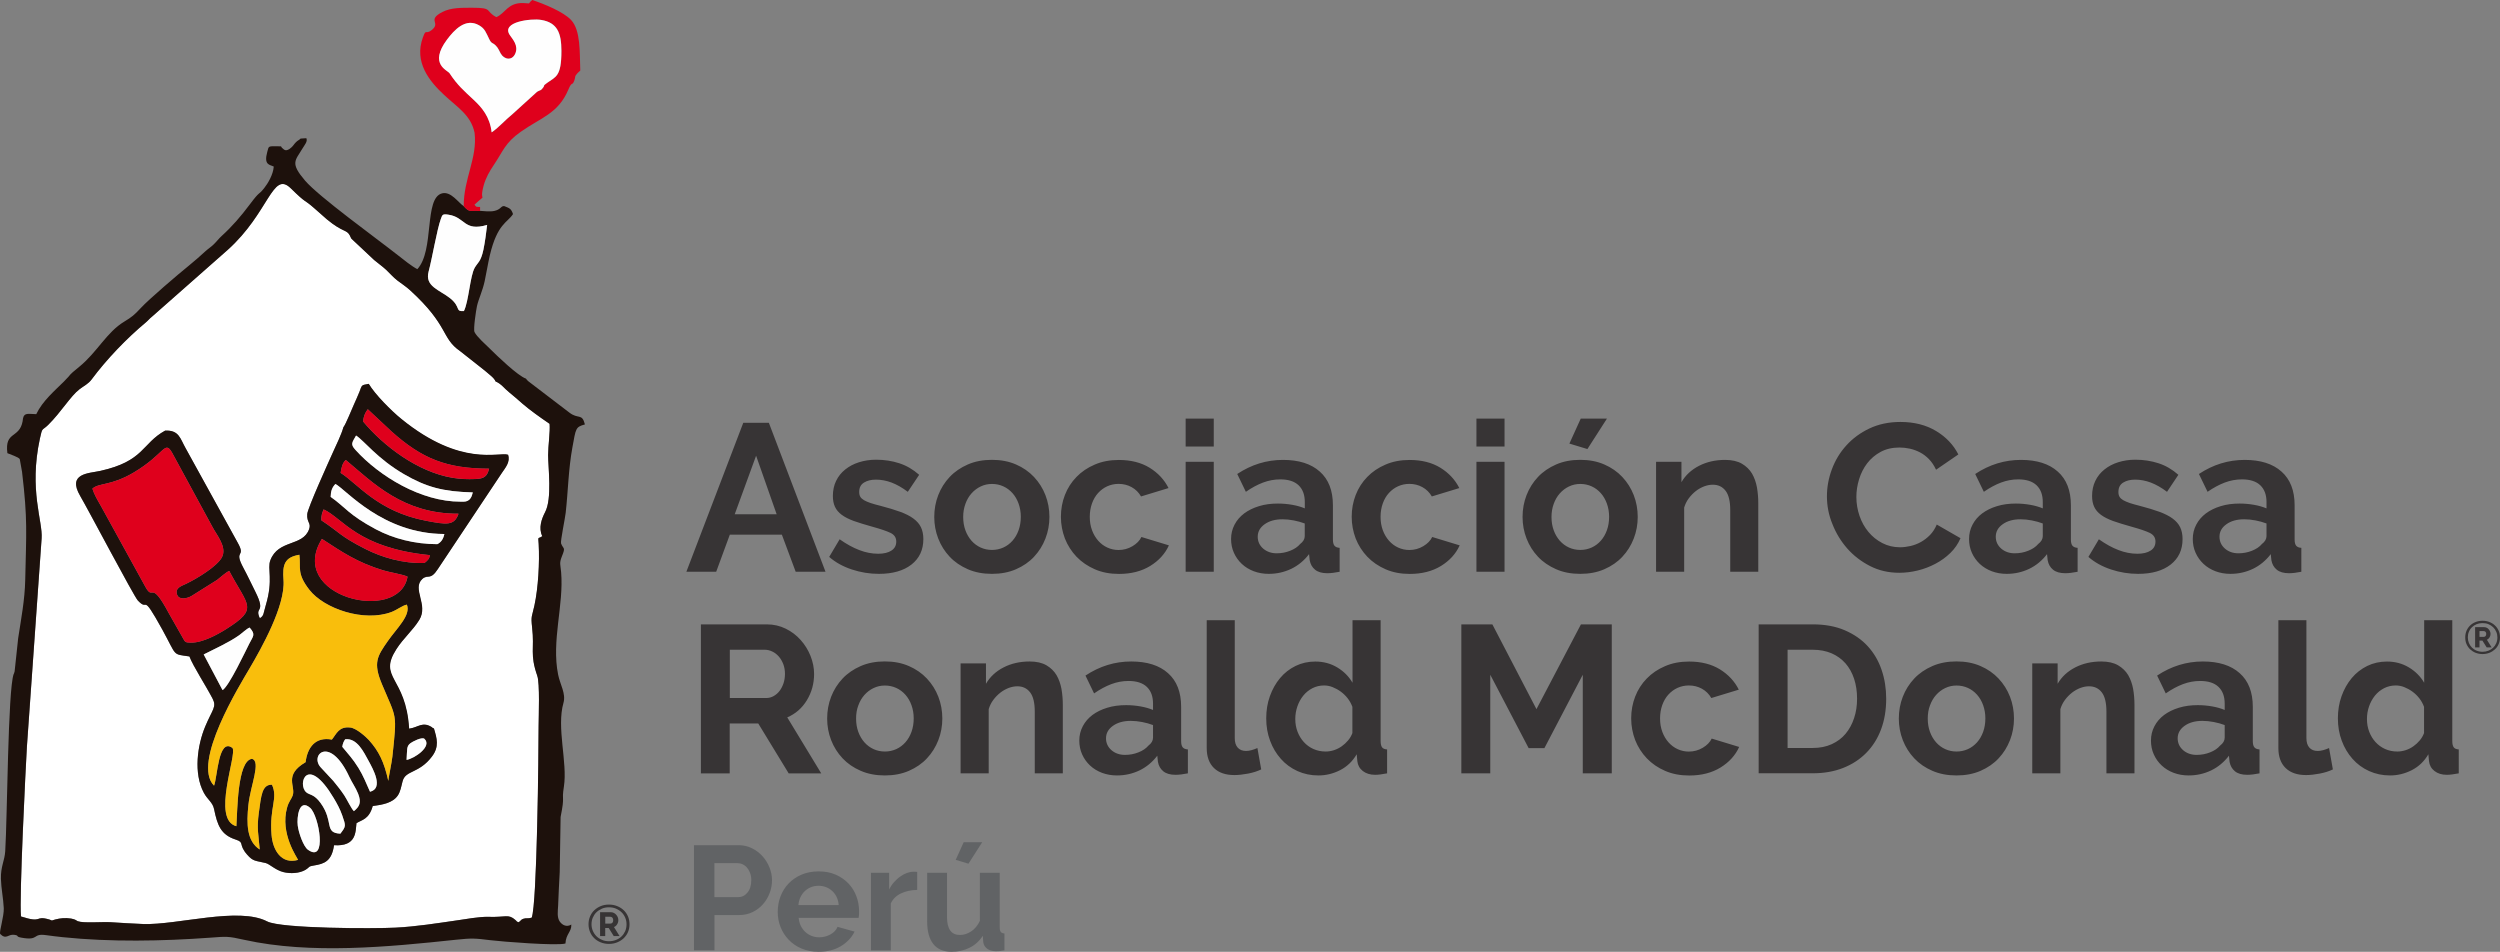
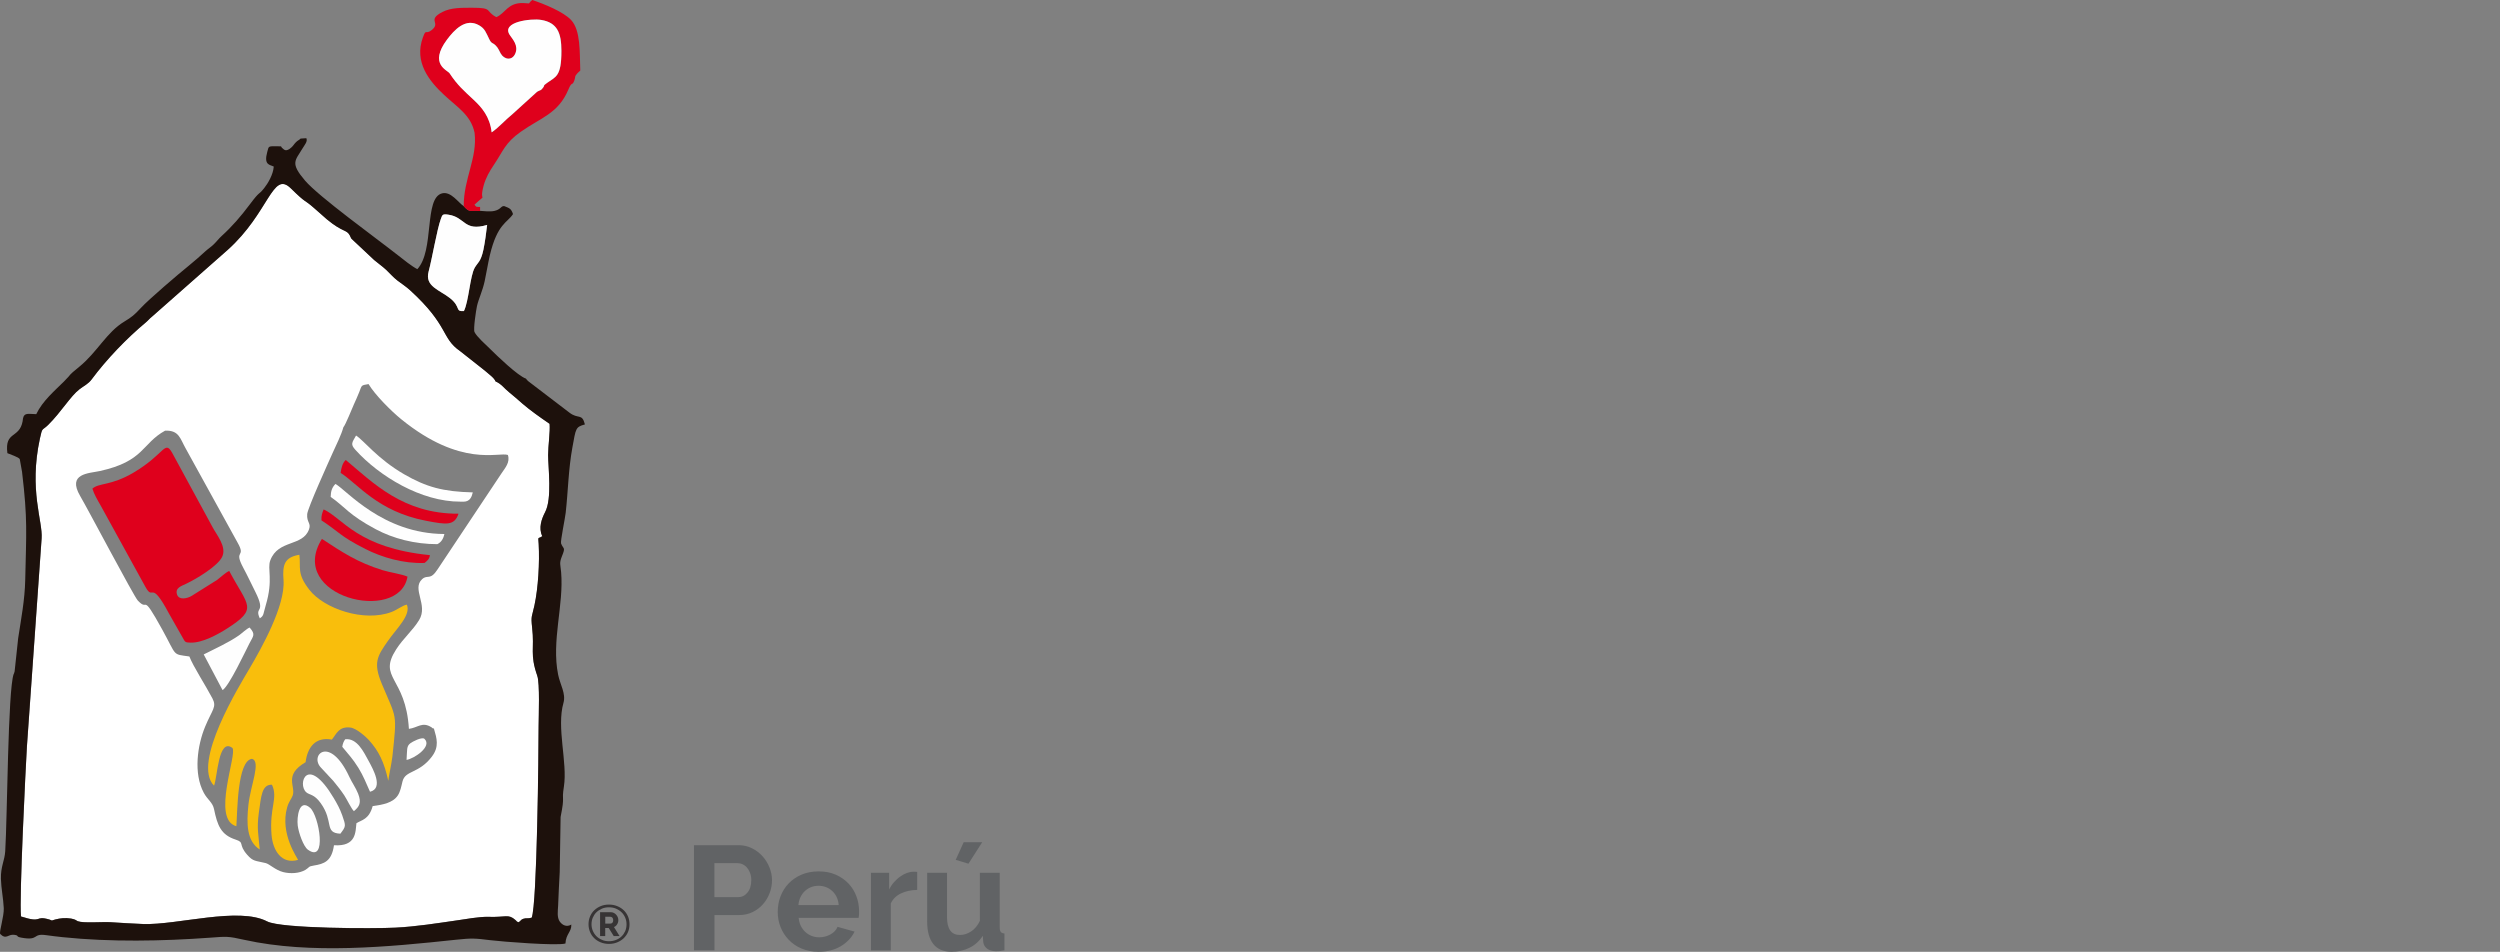
<svg xmlns="http://www.w3.org/2000/svg" width="394" height="150" viewBox="0 0 394 150" fill="none">
  <rect x="0" y="0" width="394" height="150" fill="#808080" stroke="none" />
-   <path fill-rule="evenodd" clip-rule="evenodd" d="M186.858 72.78V90.11H191.288V72.78H186.858ZM186.858 65.97V70.37H191.288V65.97H186.858ZM117.141 66.63H121.171L130.101 90.11H125.401L123.221 84.26H115.021L112.871 90.11H108.171L117.141 66.63ZM122.401 81.05L119.161 71.82L115.791 81.05H122.401ZM138.52 90.44C137.06 90.44 135.64 90.21 134.25 89.75C132.86 89.29 131.67 88.63 130.68 87.77L132.33 84.99C133.39 85.74 134.42 86.31 135.42 86.69C136.42 87.08 137.42 87.27 138.41 87.27C139.29 87.27 139.99 87.1 140.49 86.77C141 86.44 141.25 85.97 141.25 85.35C141.25 84.73 140.95 84.28 140.36 83.99C139.76 83.7 138.79 83.37 137.45 83C136.33 82.69 135.37 82.39 134.57 82.11C133.78 81.82 133.14 81.5 132.65 81.13C132.16 80.77 131.81 80.35 131.59 79.87C131.37 79.4 131.26 78.83 131.26 78.17C131.26 77.29 131.43 76.49 131.77 75.79C132.11 75.08 132.59 74.48 133.21 73.99C133.83 73.49 134.55 73.11 135.38 72.85C136.21 72.59 137.11 72.45 138.08 72.45C139.38 72.45 140.6 72.64 141.73 73.01C142.87 73.38 143.91 73.99 144.86 74.83L143.07 77.51C142.19 76.85 141.33 76.36 140.51 76.05C139.68 75.74 138.86 75.59 138.05 75.59C137.3 75.59 136.67 75.74 136.17 76.05C135.66 76.36 135.41 76.85 135.41 77.54C135.41 77.85 135.47 78.1 135.59 78.3C135.71 78.5 135.9 78.67 136.17 78.83C136.43 78.98 136.78 79.13 137.21 79.28C137.64 79.42 138.17 79.57 138.81 79.73C140 80.04 141.02 80.35 141.87 80.66C142.72 80.97 143.41 81.32 143.95 81.72C144.49 82.12 144.89 82.57 145.14 83.09C145.39 83.61 145.52 84.23 145.52 84.96C145.52 86.66 144.89 88 143.64 88.98C142.39 89.95 140.68 90.44 138.52 90.44ZM152.529 89.71C153.649 90.2 154.919 90.44 156.329 90.44C157.739 90.44 159.009 90.2 160.129 89.71C161.249 89.22 162.199 88.57 162.969 87.74C163.749 86.91 164.339 85.96 164.759 84.88C165.179 83.8 165.389 82.66 165.389 81.47C165.389 80.26 165.179 79.11 164.759 78.03C164.339 76.95 163.739 76 162.959 75.17C162.179 74.34 161.229 73.68 160.119 73.2C158.999 72.71 157.739 72.47 156.329 72.47C154.919 72.47 153.649 72.71 152.529 73.2C151.409 73.69 150.449 74.34 149.669 75.17C148.889 76 148.289 76.95 147.869 78.03C147.449 79.11 147.239 80.26 147.239 81.47C147.239 82.66 147.449 83.8 147.869 84.88C148.289 85.96 148.889 86.91 149.669 87.74C150.449 88.57 151.409 89.22 152.529 89.71ZM152.149 83.58C151.919 82.95 151.799 82.25 151.799 81.48C151.799 80.73 151.919 80.04 152.149 79.41C152.379 78.77 152.699 78.22 153.109 77.76C153.519 77.3 153.999 76.93 154.549 76.67C155.109 76.4 155.699 76.27 156.339 76.27C156.979 76.27 157.579 76.4 158.129 76.65C158.679 76.9 159.159 77.26 159.569 77.72C159.979 78.18 160.299 78.73 160.529 79.37C160.759 80.01 160.879 80.7 160.879 81.45C160.879 82.23 160.759 82.93 160.529 83.57C160.299 84.21 159.979 84.76 159.569 85.22C159.159 85.68 158.679 86.04 158.129 86.29C157.569 86.54 156.979 86.67 156.339 86.67C155.699 86.67 155.099 86.54 154.549 86.29C153.999 86.04 153.519 85.68 153.109 85.22C152.699 84.75 152.379 84.21 152.149 83.58ZM167.199 81.45C167.199 80.24 167.409 79.09 167.829 78.01C168.249 76.93 168.859 75.98 169.649 75.17C170.439 74.35 171.399 73.7 172.529 73.22C173.649 72.73 174.919 72.49 176.329 72.49C178.229 72.49 179.839 72.9 181.169 73.71C182.499 74.53 183.499 75.6 184.159 76.92L179.829 78.24C179.459 77.6 178.959 77.11 178.339 76.77C177.719 76.43 177.039 76.26 176.289 76.26C175.649 76.26 175.059 76.39 174.499 76.64C173.949 76.89 173.469 77.25 173.059 77.7C172.649 78.15 172.329 78.7 172.099 79.34C171.869 79.98 171.749 80.68 171.749 81.46C171.749 82.24 171.869 82.94 172.109 83.58C172.349 84.22 172.679 84.77 173.089 85.23C173.499 85.69 173.979 86.05 174.529 86.3C175.079 86.55 175.669 86.68 176.279 86.68C177.069 86.68 177.809 86.48 178.479 86.08C179.149 85.68 179.619 85.2 179.889 84.63L184.219 85.95C183.619 87.27 182.639 88.35 181.279 89.19C179.909 90.03 178.269 90.45 176.349 90.45C174.939 90.45 173.669 90.21 172.549 89.72C171.429 89.23 170.469 88.58 169.669 87.75C168.879 86.92 168.259 85.96 167.829 84.87C167.419 83.78 167.199 82.64 167.199 81.45ZM199.948 90.44C199.108 90.44 198.328 90.3 197.598 90.03C196.868 89.75 196.238 89.37 195.708 88.87C195.178 88.37 194.768 87.8 194.468 87.13C194.168 86.47 194.018 85.74 194.018 84.95C194.018 84.13 194.198 83.38 194.568 82.68C194.928 81.99 195.438 81.4 196.088 80.91C196.738 80.43 197.518 80.04 198.418 79.77C199.318 79.49 200.318 79.36 201.398 79.36C202.168 79.36 202.928 79.43 203.668 79.56C204.408 79.69 205.058 79.88 205.638 80.12V79.13C205.638 77.98 205.308 77.1 204.658 76.48C204.008 75.86 203.038 75.55 201.768 75.55C200.838 75.55 199.938 75.72 199.058 76.05C198.178 76.38 197.268 76.87 196.348 77.51L194.988 74.7C197.218 73.22 199.618 72.48 202.198 72.48C204.688 72.48 206.628 73.09 207.998 74.32C209.378 75.54 210.068 77.31 210.068 79.63V85.02C210.068 85.48 210.148 85.81 210.318 86.01C210.488 86.21 210.758 86.32 211.128 86.34V90.11C210.378 90.26 209.728 90.34 209.178 90.34C208.338 90.34 207.698 90.15 207.248 89.78C206.798 89.41 206.518 88.91 206.408 88.29L206.308 87.33C205.538 88.34 204.598 89.12 203.498 89.65C202.378 90.18 201.198 90.44 199.948 90.44ZM201.198 87.2C201.948 87.2 202.658 87.07 203.328 86.8C203.998 86.54 204.528 86.18 204.898 85.74C205.388 85.37 205.628 84.95 205.628 84.48V82.5C205.098 82.3 204.528 82.14 203.908 82.02C203.288 81.9 202.698 81.84 202.118 81.84C200.968 81.84 200.038 82.1 199.308 82.62C198.578 83.14 198.218 83.79 198.218 84.59C198.218 85.34 198.508 85.96 199.078 86.46C199.658 86.95 200.368 87.2 201.198 87.2ZM213.657 78.01C213.237 79.09 213.027 80.24 213.027 81.45C213.027 82.64 213.247 83.78 213.657 84.87C214.087 85.96 214.707 86.92 215.497 87.75C216.297 88.58 217.257 89.23 218.377 89.72C219.497 90.21 220.767 90.45 222.177 90.45C224.097 90.45 225.737 90.03 227.107 89.19C228.467 88.35 229.447 87.27 230.047 85.95L225.717 84.63C225.447 85.2 224.977 85.68 224.307 86.08C223.637 86.48 222.897 86.68 222.107 86.68C221.497 86.68 220.907 86.55 220.357 86.3C219.807 86.05 219.327 85.69 218.917 85.23C218.507 84.77 218.177 84.22 217.937 83.58C217.697 82.94 217.577 82.24 217.577 81.46C217.577 80.68 217.697 79.98 217.927 79.34C218.157 78.7 218.477 78.15 218.887 77.7C219.297 77.25 219.777 76.89 220.327 76.64C220.887 76.39 221.477 76.26 222.117 76.26C222.867 76.26 223.547 76.43 224.167 76.77C224.787 77.11 225.287 77.6 225.657 78.24L229.987 76.92C229.327 75.6 228.327 74.53 226.997 73.71C225.667 72.9 224.057 72.49 222.157 72.49C220.747 72.49 219.477 72.73 218.357 73.22C217.227 73.7 216.267 74.35 215.477 75.17C214.687 75.98 214.077 76.93 213.657 78.01ZM232.686 90.11V72.78H237.116V90.11H232.686ZM232.686 70.37V65.97H237.116V70.37H232.686ZM247.336 69.91L250.176 70.77L253.256 65.97H249.126L247.336 69.91ZM245.246 89.71C246.366 90.2 247.636 90.44 249.046 90.44C250.456 90.44 251.726 90.2 252.846 89.71C253.966 89.22 254.916 88.57 255.686 87.74C256.466 86.91 257.056 85.96 257.476 84.88C257.896 83.8 258.106 82.66 258.106 81.47C258.106 80.26 257.896 79.11 257.476 78.03C257.056 76.95 256.456 76 255.676 75.17C254.896 74.34 253.946 73.68 252.836 73.2C251.716 72.71 250.456 72.47 249.046 72.47C247.636 72.47 246.366 72.71 245.246 73.2C244.126 73.69 243.166 74.34 242.386 75.17C241.606 76 241.006 76.95 240.586 78.03C240.166 79.11 239.956 80.26 239.956 81.47C239.956 82.66 240.166 83.8 240.586 84.88C241.006 85.96 241.606 86.91 242.386 87.74C243.166 88.57 244.126 89.22 245.246 89.71ZM244.866 83.58C244.636 82.95 244.516 82.25 244.516 81.48C244.516 80.73 244.636 80.04 244.866 79.41C245.096 78.77 245.416 78.22 245.826 77.76C246.236 77.3 246.716 76.93 247.266 76.67C247.826 76.4 248.416 76.27 249.056 76.27C249.696 76.27 250.296 76.4 250.846 76.65C251.396 76.9 251.876 77.26 252.286 77.72C252.696 78.18 253.016 78.73 253.246 79.37C253.476 80.01 253.596 80.7 253.596 81.45C253.596 82.23 253.476 82.93 253.246 83.57C253.016 84.21 252.696 84.76 252.286 85.22C251.876 85.68 251.396 86.04 250.846 86.29C250.286 86.54 249.696 86.67 249.056 86.67C248.416 86.67 247.816 86.54 247.266 86.29C246.716 86.04 246.236 85.68 245.826 85.22C245.416 84.75 245.096 84.21 244.866 83.58ZM277.105 90.11H272.685V80.39C272.685 79 272.445 77.99 271.955 77.35C271.465 76.71 270.795 76.39 269.935 76.39C269.495 76.39 269.045 76.48 268.575 76.65C268.115 76.83 267.675 77.07 267.265 77.39C266.855 77.71 266.485 78.09 266.155 78.53C265.825 78.97 265.585 79.46 265.425 79.99V90.11H260.995V72.78H264.995V75.99C265.635 74.89 266.565 74.03 267.775 73.41C268.985 72.79 270.355 72.48 271.875 72.48C272.955 72.48 273.835 72.68 274.525 73.08C275.205 73.48 275.735 74 276.115 74.63C276.485 75.27 276.745 76 276.895 76.81C277.035 77.63 277.105 78.45 277.105 79.29V90.11ZM288.704 73.96C288.184 75.36 287.924 76.78 287.924 78.21C287.924 79.71 288.204 81.18 288.784 82.58C289.344 84.02 290.134 85.31 291.134 86.45C292.134 87.58 293.334 88.5 294.724 89.21C296.114 89.92 297.644 90.27 299.324 90.27C300.274 90.27 301.244 90.15 302.234 89.91C303.224 89.67 304.154 89.31 305.024 88.85C305.894 88.39 306.684 87.82 307.374 87.15C308.064 86.48 308.604 85.7 308.974 84.82L305.234 82.67C304.964 83.31 304.614 83.86 304.174 84.31C303.734 84.76 303.254 85.13 302.734 85.42C302.214 85.71 301.664 85.92 301.094 86.05C300.524 86.18 299.974 86.25 299.444 86.25C298.434 86.25 297.504 86.03 296.654 85.59C295.804 85.15 295.084 84.57 294.474 83.84C293.864 83.11 293.394 82.27 293.064 81.31C292.734 80.35 292.564 79.36 292.564 78.32C292.564 77.4 292.704 76.47 292.994 75.53C293.274 74.6 293.704 73.76 294.264 73.02C294.834 72.28 295.534 71.68 296.384 71.22C297.234 70.76 298.224 70.53 299.374 70.53C299.904 70.53 300.444 70.59 300.994 70.71C301.544 70.83 302.074 71.03 302.584 71.29C303.084 71.55 303.564 71.91 304.004 72.36C304.444 72.81 304.814 73.37 305.124 74.03L308.634 71.62C307.864 70.1 306.694 68.87 305.114 67.92C303.534 66.97 301.664 66.5 299.504 66.5C297.674 66.5 296.044 66.85 294.614 67.53C293.174 68.21 291.964 69.11 290.974 70.21C289.974 71.31 289.224 72.56 288.704 73.96ZM316.253 90.44C315.413 90.44 314.633 90.3 313.903 90.03C313.173 89.75 312.543 89.37 312.013 88.87C311.483 88.37 311.073 87.8 310.773 87.13C310.473 86.47 310.323 85.74 310.323 84.95C310.323 84.13 310.503 83.38 310.873 82.68C311.233 81.99 311.743 81.4 312.393 80.91C313.043 80.43 313.823 80.04 314.723 79.77C315.623 79.49 316.623 79.36 317.703 79.36C318.473 79.36 319.233 79.43 319.973 79.56C320.713 79.69 321.363 79.88 321.943 80.12V79.13C321.943 77.98 321.613 77.1 320.963 76.48C320.313 75.86 319.343 75.55 318.073 75.55C317.143 75.55 316.243 75.72 315.363 76.05C314.483 76.38 313.573 76.87 312.653 77.51L311.293 74.7C313.523 73.22 315.923 72.48 318.503 72.48C320.993 72.48 322.933 73.09 324.303 74.32C325.683 75.54 326.373 77.31 326.373 79.63V85.02C326.373 85.48 326.453 85.81 326.623 86.01C326.793 86.21 327.063 86.32 327.433 86.34V90.11C326.683 90.26 326.033 90.34 325.483 90.34C324.643 90.34 324.003 90.15 323.553 89.78C323.103 89.41 322.823 88.91 322.713 88.29L322.613 87.33C321.843 88.34 320.903 89.12 319.803 89.65C318.683 90.18 317.513 90.44 316.253 90.44ZM317.513 87.2C318.263 87.2 318.973 87.07 319.643 86.8C320.313 86.54 320.843 86.18 321.213 85.74C321.703 85.37 321.943 84.95 321.943 84.48V82.5C321.413 82.3 320.843 82.14 320.223 82.02C319.603 81.9 319.013 81.84 318.433 81.84C317.283 81.84 316.353 82.1 315.623 82.62C314.893 83.14 314.533 83.79 314.533 84.59C314.533 85.34 314.823 85.96 315.393 86.46C315.963 86.95 316.673 87.2 317.513 87.2ZM332.702 89.75C334.092 90.21 335.512 90.44 336.972 90.44C339.132 90.44 340.842 89.95 342.092 88.98C343.342 88 343.972 86.66 343.972 84.96C343.972 84.23 343.842 83.61 343.592 83.09C343.342 82.57 342.942 82.12 342.402 81.72C341.862 81.32 341.172 80.97 340.322 80.66C339.472 80.35 338.452 80.04 337.262 79.73C336.622 79.57 336.092 79.42 335.662 79.28C335.232 79.13 334.882 78.98 334.622 78.83C334.352 78.67 334.162 78.5 334.042 78.3C333.922 78.1 333.862 77.85 333.862 77.54C333.862 76.85 334.112 76.36 334.622 76.05C335.122 75.74 335.752 75.59 336.502 75.59C337.312 75.59 338.132 75.74 338.962 76.05C339.782 76.36 340.642 76.85 341.522 77.51L343.312 74.83C342.362 73.99 341.322 73.38 340.182 73.01C339.052 72.64 337.832 72.45 336.532 72.45C335.562 72.45 334.662 72.59 333.832 72.85C333.002 73.11 332.282 73.49 331.662 73.99C331.042 74.48 330.562 75.08 330.222 75.79C329.882 76.49 329.712 77.29 329.712 78.17C329.712 78.83 329.822 79.4 330.042 79.87C330.262 80.35 330.612 80.77 331.102 81.13C331.592 81.5 332.232 81.82 333.022 82.11C333.822 82.39 334.782 82.69 335.902 83C337.242 83.37 338.212 83.7 338.812 83.99C339.402 84.28 339.702 84.73 339.702 85.35C339.702 85.97 339.452 86.44 338.942 86.77C338.442 87.1 337.742 87.27 336.862 87.27C335.872 87.27 334.872 87.08 333.872 86.69C332.872 86.31 331.842 85.74 330.782 84.99L329.132 87.77C330.122 88.63 331.312 89.29 332.702 89.75ZM351.512 90.44C350.672 90.44 349.892 90.3 349.162 90.03C348.432 89.75 347.802 89.37 347.272 88.87C346.742 88.37 346.332 87.8 346.032 87.13C345.732 86.47 345.582 85.74 345.582 84.95C345.582 84.13 345.762 83.38 346.132 82.68C346.492 81.99 347.002 81.4 347.652 80.91C348.302 80.43 349.082 80.04 349.982 79.77C350.882 79.49 351.882 79.36 352.962 79.36C353.732 79.36 354.492 79.43 355.232 79.56C355.972 79.69 356.622 79.88 357.202 80.12V79.13C357.202 77.98 356.872 77.1 356.222 76.48C355.572 75.86 354.602 75.55 353.332 75.55C352.402 75.55 351.502 75.72 350.622 76.05C349.742 76.38 348.832 76.87 347.912 77.51L346.552 74.7C348.782 73.22 351.182 72.48 353.762 72.48C356.252 72.48 358.192 73.09 359.562 74.32C360.942 75.54 361.632 77.31 361.632 79.63V85.02C361.632 85.48 361.712 85.81 361.882 86.01C362.052 86.21 362.322 86.32 362.692 86.34V90.11C361.942 90.26 361.292 90.34 360.742 90.34C359.902 90.34 359.262 90.15 358.812 89.78C358.362 89.41 358.082 88.91 357.972 88.29L357.872 87.33C357.102 88.34 356.162 89.12 355.062 89.65C353.942 90.18 352.772 90.44 351.512 90.44ZM352.772 87.2C353.522 87.2 354.232 87.07 354.902 86.8C355.572 86.54 356.102 86.18 356.472 85.74C356.962 85.37 357.202 84.95 357.202 84.48V82.5C356.672 82.3 356.102 82.14 355.482 82.02C354.862 81.9 354.272 81.84 353.692 81.84C352.542 81.84 351.612 82.1 350.882 82.62C350.152 83.14 349.792 83.79 349.792 84.59C349.792 85.34 350.082 85.96 350.652 86.46C351.222 86.95 351.932 87.2 352.772 87.2ZM110.461 98.4V121.88V121.89H115.001V114.02H119.501L124.301 121.89H129.431L124.071 113.06C125.371 112.5 126.401 111.61 127.161 110.36C127.921 109.11 128.301 107.73 128.301 106.21C128.301 105.26 128.111 104.32 127.741 103.38C127.371 102.45 126.851 101.61 126.191 100.87C125.531 100.13 124.751 99.53 123.831 99.08C122.921 98.63 121.921 98.4 120.841 98.4H110.461ZM120.741 110.01H115.021V102.4H120.541C120.931 102.4 121.321 102.49 121.711 102.68C122.101 102.86 122.441 103.13 122.741 103.47C123.041 103.81 123.271 104.22 123.451 104.68C123.621 105.14 123.711 105.65 123.711 106.2C123.711 106.73 123.631 107.23 123.481 107.69C123.321 108.16 123.111 108.56 122.851 108.9C122.591 109.24 122.271 109.51 121.911 109.71C121.551 109.91 121.161 110.01 120.741 110.01ZM139.45 122.21C138.04 122.21 136.77 121.97 135.65 121.48C134.53 121 133.57 120.34 132.79 119.51C132.01 118.68 131.41 117.73 130.99 116.65C130.57 115.57 130.36 114.43 130.36 113.24C130.36 112.03 130.57 110.88 130.99 109.8C131.41 108.72 132.01 107.77 132.79 106.94C133.57 106.11 134.53 105.46 135.65 104.97C136.77 104.48 138.04 104.24 139.45 104.24C140.86 104.24 142.12 104.48 143.24 104.97C144.35 105.45 145.3 106.11 146.08 106.94C146.86 107.77 147.46 108.72 147.88 109.8C148.3 110.88 148.51 112.03 148.51 113.24C148.51 114.43 148.3 115.57 147.88 116.65C147.46 117.73 146.87 118.68 146.09 119.51C145.32 120.34 144.37 120.99 143.25 121.48C142.13 121.97 140.86 122.21 139.45 122.21ZM134.92 113.25C134.92 114.02 135.04 114.72 135.27 115.35C135.5 115.98 135.82 116.52 136.23 116.99C136.64 117.45 137.12 117.81 137.67 118.06C138.22 118.31 138.82 118.44 139.46 118.44C140.1 118.44 140.69 118.31 141.25 118.06C141.8 117.81 142.28 117.45 142.69 116.99C143.1 116.53 143.42 115.98 143.65 115.34C143.88 114.7 144 114 144 113.22C144 112.47 143.88 111.78 143.65 111.14C143.42 110.5 143.1 109.95 142.69 109.49C142.28 109.03 141.8 108.67 141.25 108.42C140.7 108.17 140.1 108.04 139.46 108.04C138.82 108.04 138.23 108.17 137.67 108.44C137.12 108.7 136.64 109.07 136.23 109.53C135.82 109.99 135.5 110.54 135.27 111.18C135.03 111.8 134.92 112.5 134.92 113.25ZM163.079 121.88H167.499V111.06C167.499 110.22 167.429 109.4 167.289 108.58C167.139 107.77 166.879 107.04 166.509 106.4C166.129 105.77 165.599 105.25 164.919 104.85C164.229 104.45 163.349 104.25 162.269 104.25C160.749 104.25 159.379 104.56 158.169 105.18C156.959 105.8 156.029 106.66 155.389 107.76V104.55H151.389V121.88H155.819V111.76C155.979 111.23 156.219 110.74 156.549 110.3C156.879 109.86 157.249 109.48 157.659 109.16C158.069 108.84 158.509 108.6 158.969 108.42C159.439 108.25 159.889 108.16 160.329 108.16C161.189 108.16 161.859 108.48 162.349 109.12C162.839 109.76 163.079 110.77 163.079 112.16V121.88ZM176.028 122.21C175.188 122.21 174.408 122.07 173.678 121.8C172.948 121.52 172.319 121.14 171.789 120.64C171.259 120.14 170.849 119.57 170.549 118.9C170.249 118.24 170.098 117.51 170.098 116.72C170.098 115.9 170.278 115.15 170.648 114.45C171.008 113.76 171.519 113.17 172.169 112.68C172.819 112.2 173.598 111.81 174.498 111.54C175.398 111.26 176.399 111.13 177.479 111.13C178.249 111.13 179.008 111.2 179.748 111.33C180.488 111.46 181.138 111.65 181.718 111.89V110.9C181.718 109.75 181.389 108.87 180.739 108.25C180.089 107.63 179.118 107.32 177.848 107.32C176.919 107.32 176.019 107.49 175.139 107.82C174.259 108.15 173.348 108.64 172.428 109.28L171.069 106.47C173.299 104.99 175.698 104.25 178.278 104.25C180.768 104.25 182.709 104.86 184.079 106.09C185.459 107.31 186.148 109.08 186.148 111.4V116.79C186.148 117.25 186.228 117.58 186.398 117.78C186.568 117.98 186.839 118.09 187.209 118.11V121.88C186.459 122.03 185.809 122.11 185.258 122.11C184.419 122.11 183.779 121.92 183.329 121.55C182.879 121.18 182.599 120.68 182.489 120.06L182.389 119.1C181.619 120.11 180.679 120.89 179.579 121.42C178.469 121.95 177.288 122.21 176.028 122.21ZM177.288 118.97C178.038 118.97 178.749 118.84 179.419 118.57C180.089 118.31 180.619 117.95 180.989 117.51C181.479 117.14 181.718 116.72 181.718 116.25V114.27C181.188 114.07 180.618 113.91 179.998 113.79C179.378 113.67 178.789 113.61 178.209 113.61C177.059 113.61 176.128 113.87 175.398 114.39C174.668 114.91 174.308 115.56 174.308 116.36C174.308 117.11 174.599 117.73 175.169 118.23C175.739 118.72 176.449 118.97 177.288 118.97ZM194.598 97.74H190.178V117.88C190.178 119.25 190.558 120.3 191.318 121.04C192.078 121.78 193.148 122.15 194.538 122.15C195.178 122.15 195.898 122.07 196.688 121.92C197.478 121.77 198.168 121.55 198.768 121.26L198.168 117.89C197.878 118.02 197.578 118.13 197.258 118.22C196.938 118.31 196.638 118.35 196.378 118.35C195.808 118.35 195.368 118.17 195.058 117.82C194.748 117.47 194.598 116.97 194.598 116.33V97.74ZM207.787 122.21C206.597 122.21 205.497 121.98 204.477 121.52C203.467 121.06 202.587 120.42 201.867 119.6C201.137 118.78 200.567 117.83 200.167 116.74C199.757 115.65 199.557 114.47 199.557 113.22C199.557 111.96 199.747 110.79 200.137 109.71C200.527 108.63 201.057 107.68 201.737 106.87C202.417 106.05 203.237 105.42 204.187 104.95C205.137 104.49 206.167 104.26 207.297 104.26C208.577 104.26 209.727 104.57 210.757 105.19C211.787 105.81 212.577 106.61 213.157 107.6V97.74H217.587V116.79C217.587 117.25 217.667 117.58 217.817 117.78C217.967 117.98 218.237 118.09 218.607 118.11V121.88C217.837 122.03 217.207 122.11 216.727 122.11C215.937 122.11 215.287 121.91 214.777 121.51C214.267 121.11 213.987 120.59 213.917 119.96L213.817 118.87C213.177 119.97 212.317 120.8 211.217 121.37C210.117 121.93 208.977 122.21 207.787 122.21ZM208.937 118.44C209.357 118.44 209.787 118.37 210.227 118.23C210.667 118.09 211.077 117.88 211.447 117.62C211.817 117.36 212.157 117.05 212.457 116.69C212.757 116.34 212.977 115.95 213.137 115.53V111.4C212.957 110.92 212.717 110.47 212.397 110.06C212.077 109.65 211.717 109.3 211.307 109C210.897 108.7 210.467 108.47 210.017 108.29C209.567 108.11 209.117 108.03 208.677 108.03C208.017 108.03 207.407 108.17 206.837 108.46C206.277 108.75 205.797 109.14 205.397 109.63C204.997 110.13 204.687 110.69 204.467 111.33C204.247 111.97 204.137 112.63 204.137 113.31C204.137 114.04 204.257 114.71 204.497 115.33C204.737 115.95 205.067 116.49 205.487 116.95C205.907 117.41 206.407 117.78 206.987 118.04C207.587 118.31 208.237 118.44 208.937 118.44ZM249.446 106.34V121.88H254.016V98.4H249.156L242.146 111.76L235.196 98.4H230.306V121.88H234.866V106.34L240.916 117.91H243.396L249.446 106.34ZM257.075 113.22C257.075 112.01 257.285 110.86 257.705 109.78C258.125 108.7 258.735 107.75 259.525 106.94C260.315 106.12 261.275 105.47 262.405 104.99C263.525 104.5 264.795 104.26 266.205 104.26C268.105 104.26 269.715 104.67 271.045 105.48C272.375 106.3 273.375 107.37 274.035 108.69L269.705 110.01C269.335 109.37 268.835 108.88 268.215 108.54C267.595 108.2 266.915 108.03 266.165 108.03C265.525 108.03 264.935 108.16 264.375 108.41C263.825 108.66 263.345 109.02 262.935 109.47C262.525 109.92 262.205 110.47 261.975 111.11C261.745 111.75 261.625 112.45 261.625 113.23C261.625 114 261.745 114.71 261.985 115.35C262.225 115.99 262.555 116.54 262.965 117C263.375 117.46 263.855 117.82 264.405 118.07C264.955 118.32 265.545 118.45 266.155 118.45C266.945 118.45 267.685 118.25 268.355 117.85C269.025 117.45 269.495 116.97 269.765 116.4L274.095 117.72C273.495 119.04 272.515 120.12 271.155 120.96C269.785 121.8 268.145 122.22 266.225 122.22C264.815 122.22 263.545 121.98 262.425 121.49C261.305 121.01 260.345 120.35 259.545 119.52C258.755 118.69 258.135 117.73 257.705 116.64C257.295 115.55 257.075 114.41 257.075 113.22ZM277.164 98.4V121.87H285.694C287.454 121.87 289.054 121.59 290.474 121.03C291.894 120.47 293.114 119.68 294.124 118.65C295.134 117.63 295.915 116.39 296.454 114.95C296.994 113.51 297.264 111.9 297.264 110.11C297.264 108.5 297.024 106.98 296.534 105.56C296.054 104.14 295.324 102.9 294.354 101.84C293.384 100.78 292.174 99.95 290.734 99.33C289.294 98.71 287.614 98.4 285.694 98.4H277.164ZM292.214 107C292.524 107.95 292.674 108.99 292.674 110.11C292.674 111.21 292.525 112.23 292.204 113.18C291.895 114.12 291.444 114.95 290.864 115.64C290.284 116.34 289.554 116.88 288.684 117.28C287.814 117.68 286.814 117.88 285.694 117.88H281.724V102.4H285.694C286.794 102.4 287.784 102.59 288.654 102.96C289.524 103.34 290.254 103.87 290.854 104.55C291.454 105.24 291.904 106.05 292.214 107ZM308.344 122.21C306.934 122.21 305.664 121.97 304.544 121.48C303.424 121 302.464 120.34 301.684 119.51C300.904 118.68 300.304 117.73 299.884 116.65C299.464 115.57 299.254 114.43 299.254 113.24C299.254 112.03 299.464 110.88 299.884 109.8C300.304 108.72 300.904 107.77 301.684 106.94C302.464 106.11 303.424 105.46 304.544 104.97C305.664 104.48 306.934 104.24 308.344 104.24C309.754 104.24 311.014 104.48 312.134 104.97C313.244 105.45 314.194 106.11 314.974 106.94C315.754 107.77 316.354 108.72 316.774 109.8C317.194 110.88 317.404 112.03 317.404 113.24C317.404 114.43 317.194 115.57 316.774 116.65C316.354 117.73 315.764 118.68 314.984 119.51C314.214 120.34 313.264 120.99 312.144 121.48C311.024 121.97 309.754 122.21 308.344 122.21ZM303.814 113.25C303.814 114.02 303.934 114.72 304.164 115.35C304.394 115.98 304.714 116.52 305.124 116.99C305.534 117.45 306.014 117.81 306.564 118.06C307.114 118.31 307.714 118.44 308.354 118.44C308.994 118.44 309.584 118.31 310.144 118.06C310.694 117.81 311.174 117.45 311.584 116.99C311.994 116.53 312.314 115.98 312.544 115.34C312.774 114.7 312.894 114 312.894 113.22C312.894 112.47 312.774 111.78 312.544 111.14C312.314 110.5 311.994 109.95 311.584 109.49C311.174 109.03 310.694 108.67 310.144 108.42C309.594 108.17 308.994 108.04 308.354 108.04C307.714 108.04 307.124 108.17 306.564 108.44C306.014 108.7 305.534 109.07 305.124 109.53C304.714 109.99 304.394 110.54 304.164 111.18C303.924 111.8 303.814 112.5 303.814 113.25ZM331.973 121.88H336.393V111.06C336.393 110.22 336.323 109.4 336.183 108.58C336.033 107.77 335.773 107.04 335.403 106.4C335.023 105.77 334.493 105.25 333.813 104.85C333.123 104.45 332.243 104.25 331.163 104.25C329.643 104.25 328.273 104.56 327.063 105.18C325.853 105.8 324.923 106.66 324.283 107.76V104.55H320.283V121.88H324.713V111.76C324.873 111.23 325.113 110.74 325.443 110.3C325.773 109.86 326.143 109.48 326.553 109.16C326.963 108.84 327.403 108.6 327.863 108.42C328.333 108.25 328.783 108.16 329.223 108.16C330.083 108.16 330.753 108.48 331.243 109.12C331.733 109.76 331.973 110.77 331.973 112.16V121.88ZM344.922 122.21C344.082 122.21 343.302 122.07 342.572 121.8C341.842 121.52 341.212 121.14 340.682 120.64C340.152 120.14 339.742 119.57 339.442 118.9C339.142 118.24 338.992 117.51 338.992 116.72C338.992 115.9 339.172 115.15 339.542 114.45C339.902 113.76 340.412 113.17 341.062 112.68C341.712 112.2 342.492 111.81 343.392 111.54C344.292 111.26 345.292 111.13 346.372 111.13C347.142 111.13 347.902 111.2 348.642 111.33C349.382 111.46 350.032 111.65 350.612 111.89V110.9C350.612 109.75 350.282 108.87 349.632 108.25C348.982 107.63 348.012 107.32 346.742 107.32C345.812 107.32 344.912 107.49 344.032 107.82C343.152 108.15 342.242 108.64 341.322 109.28L339.962 106.47C342.192 104.99 344.592 104.25 347.172 104.25C349.662 104.25 351.602 104.86 352.972 106.09C354.352 107.31 355.042 109.08 355.042 111.4V116.79C355.042 117.25 355.122 117.58 355.292 117.78C355.462 117.98 355.732 118.09 356.102 118.11V121.88C355.352 122.03 354.702 122.11 354.152 122.11C353.312 122.11 352.672 121.92 352.222 121.55C351.772 121.18 351.492 120.68 351.382 120.06L351.282 119.1C350.512 120.11 349.572 120.89 348.472 121.42C347.362 121.95 346.182 122.21 344.922 122.21ZM346.182 118.97C346.932 118.97 347.642 118.84 348.312 118.57C348.982 118.31 349.512 117.95 349.882 117.51C350.372 117.14 350.612 116.72 350.612 116.25V114.27C350.082 114.07 349.512 113.91 348.892 113.79C348.272 113.67 347.682 113.61 347.102 113.61C345.952 113.61 345.022 113.87 344.292 114.39C343.562 114.91 343.202 115.56 343.202 116.36C343.202 117.11 343.492 117.73 344.062 118.23C344.632 118.72 345.342 118.97 346.182 118.97ZM363.491 97.74H359.071V117.88C359.071 119.25 359.451 120.3 360.211 121.04C360.971 121.78 362.041 122.15 363.431 122.15C364.071 122.15 364.791 122.07 365.581 121.92C366.371 121.77 367.061 121.55 367.661 121.26L367.061 117.89C366.771 118.02 366.471 118.13 366.151 118.22C365.831 118.31 365.531 118.35 365.271 118.35C364.701 118.35 364.261 118.17 363.951 117.82C363.641 117.47 363.491 116.97 363.491 116.33V97.74ZM376.681 122.21C375.491 122.21 374.391 121.98 373.371 121.52C372.361 121.06 371.481 120.42 370.761 119.6C370.031 118.78 369.461 117.83 369.061 116.74C368.651 115.65 368.451 114.47 368.451 113.22C368.451 111.96 368.641 110.79 369.031 109.71C369.421 108.63 369.951 107.68 370.631 106.87C371.311 106.05 372.131 105.42 373.081 104.95C374.031 104.49 375.061 104.26 376.191 104.26C377.471 104.26 378.621 104.57 379.651 105.19C380.681 105.81 381.471 106.61 382.051 107.6V97.74H386.481V116.79C386.481 117.25 386.561 117.58 386.711 117.78C386.861 117.98 387.131 118.09 387.501 118.11V121.88C386.731 122.03 386.101 122.11 385.621 122.11C384.831 122.11 384.181 121.91 383.671 121.51C383.161 121.11 382.881 120.59 382.811 119.96L382.711 118.87C382.071 119.97 381.211 120.8 380.111 121.37C379.011 121.93 377.871 122.21 376.681 122.21ZM377.831 118.44C378.251 118.44 378.681 118.37 379.121 118.23C379.561 118.09 379.971 117.88 380.341 117.62C380.711 117.36 381.051 117.05 381.351 116.69C381.651 116.34 381.871 115.95 382.031 115.53V111.4C381.851 110.92 381.611 110.47 381.291 110.06C380.971 109.65 380.611 109.3 380.201 109C379.791 108.7 379.361 108.47 378.911 108.29C378.461 108.11 378.011 108.03 377.571 108.03C376.911 108.03 376.301 108.17 375.731 108.46C375.171 108.75 374.691 109.14 374.291 109.63C373.891 110.13 373.581 110.69 373.361 111.33C373.141 111.97 373.031 112.63 373.031 113.31C373.031 114.04 373.151 114.71 373.391 115.33C373.631 115.95 373.961 116.49 374.381 116.95C374.801 117.41 375.301 117.78 375.881 118.04C376.481 118.31 377.131 118.44 377.831 118.44ZM390.16 102.88C390.5 103.01 390.86 103.08 391.25 103.08C391.64 103.08 392 103.01 392.34 102.88C392.67 102.75 392.96 102.56 393.21 102.33C393.46 102.1 393.65 101.82 393.79 101.5C393.93 101.18 394 100.83 394 100.45C394 100.08 393.93 99.73 393.79 99.41C393.65 99.09 393.46 98.81 393.21 98.58C392.97 98.35 392.68 98.16 392.34 98.03C392.01 97.9 391.64 97.83 391.25 97.83C390.86 97.83 390.49 97.9 390.16 98.03C389.82 98.16 389.53 98.35 389.29 98.58C389.05 98.81 388.86 99.09 388.72 99.41C388.59 99.73 388.52 100.08 388.52 100.45C388.52 100.83 388.58 101.18 388.72 101.5C388.86 101.82 389.05 102.1 389.29 102.33C389.54 102.56 389.83 102.75 390.16 102.88ZM392.17 102.55C391.89 102.66 391.58 102.72 391.25 102.72C390.91 102.72 390.6 102.66 390.31 102.54C390.03 102.43 389.79 102.27 389.58 102.06C389.38 101.86 389.22 101.62 389.1 101.34C388.99 101.07 388.93 100.77 388.93 100.45C388.93 100.14 388.98 99.84 389.1 99.57C389.21 99.29 389.37 99.05 389.58 98.85C389.78 98.65 390.03 98.49 390.31 98.37C390.59 98.26 390.9 98.2 391.24 98.2C391.58 98.2 391.89 98.25 392.18 98.37C392.47 98.49 392.71 98.65 392.92 98.85C393.13 99.05 393.29 99.29 393.41 99.57C393.53 99.84 393.59 100.14 393.59 100.46C393.59 100.79 393.53 101.09 393.41 101.37C393.29 101.65 393.12 101.89 392.91 102.09C392.7 102.28 392.46 102.44 392.17 102.55ZM391.49 98.84H390.08V102.03H390.77V100.96H391.23L391.9 102.03H392.68L391.93 100.82C392.1 100.76 392.24 100.63 392.35 100.46C392.46 100.29 392.51 100.1 392.51 99.9C392.51 99.77 392.48 99.65 392.43 99.52C392.38 99.4 392.31 99.28 392.22 99.18C392.13 99.07 392.03 98.99 391.9 98.93C391.77 98.87 391.64 98.84 391.49 98.84ZM391.72 100.25C391.65 100.33 391.55 100.37 391.43 100.37H390.77V99.46H391.42C391.53 99.46 391.63 99.49 391.71 99.57C391.79 99.64 391.83 99.76 391.83 99.91C391.83 100.06 391.79 100.17 391.72 100.25Z" fill="#373435" />
  <path fill-rule="evenodd" clip-rule="evenodd" d="M150.619 135.51L152.629 136.12L154.799 132.73H151.879L150.619 135.51ZM147.099 148.79C147.749 149.6 148.709 150 149.969 150C150.989 150 151.929 149.79 152.789 149.37C153.649 148.95 154.349 148.32 154.889 147.48L154.959 148.46C155.019 148.91 155.229 149.26 155.579 149.52C155.929 149.78 156.389 149.91 156.949 149.91C157.119 149.91 157.309 149.91 157.519 149.89C157.729 149.87 157.989 149.83 158.299 149.77V147.11C158.039 147.1 157.849 147.02 157.729 146.88C157.619 146.74 157.559 146.51 157.559 146.18V137.55H154.429V145.13C154.069 145.88 153.609 146.43 153.039 146.8C152.469 147.17 151.889 147.35 151.279 147.35C149.929 147.35 149.249 146.41 149.249 144.53V137.55H146.119V145.2C146.119 146.78 146.449 147.98 147.099 148.79ZM109.371 133.2V149.76H112.601V144.21H116.521C117.281 144.21 117.981 144.05 118.621 143.74C119.251 143.43 119.801 143.01 120.251 142.5C120.701 141.99 121.051 141.4 121.301 140.74C121.551 140.08 121.671 139.4 121.671 138.7C121.671 138.04 121.531 137.37 121.271 136.71C121.001 136.05 120.641 135.46 120.171 134.94C119.701 134.42 119.151 134 118.501 133.68C117.861 133.36 117.151 133.2 116.391 133.2H109.371ZM116.321 141.39H112.591V136.03H116.181C116.461 136.03 116.741 136.08 117.011 136.2C117.281 136.32 117.521 136.5 117.721 136.73C117.921 136.96 118.091 137.25 118.211 137.58C118.341 137.91 118.401 138.29 118.401 138.71C118.401 139.53 118.201 140.19 117.801 140.67C117.411 141.15 116.911 141.39 116.321 141.39ZM126.35 149.5C127.14 149.83 128.03 150 129.01 150C130.37 150 131.55 149.7 132.52 149.12C133.51 148.52 134.23 147.75 134.68 146.82L132 146.07C131.8 146.57 131.42 146.97 130.87 147.27C130.32 147.57 129.73 147.72 129.11 147.72C128.7 147.72 128.31 147.65 127.94 147.51C127.57 147.37 127.24 147.16 126.94 146.9C126.65 146.63 126.41 146.31 126.22 145.94C126.03 145.57 125.92 145.14 125.87 144.66H135.32C135.35 144.53 135.37 144.38 135.38 144.19C135.39 144.01 135.39 143.81 135.39 143.61C135.39 142.79 135.25 141.99 134.96 141.23C134.67 140.46 134.25 139.8 133.7 139.22C133.14 138.64 132.48 138.18 131.69 137.84C130.91 137.5 130.02 137.33 129.02 137.33C128.03 137.33 127.13 137.5 126.33 137.84C125.53 138.18 124.85 138.65 124.29 139.23C123.73 139.81 123.31 140.49 123.01 141.26C122.72 142.03 122.57 142.85 122.57 143.72C122.57 144.56 122.72 145.36 123.02 146.12C123.33 146.89 123.76 147.55 124.32 148.13C124.88 148.71 125.56 149.17 126.35 149.5ZM131.17 140.43C131.76 140.98 132.1 141.71 132.18 142.63V142.64H125.83C125.87 142.19 125.97 141.77 126.15 141.4C126.33 141.02 126.56 140.7 126.84 140.44C127.12 140.17 127.44 139.97 127.81 139.82C128.18 139.67 128.57 139.6 128.99 139.6C129.84 139.6 130.57 139.88 131.17 140.43ZM144.54 140.25C143.59 140.27 142.74 140.45 142 140.8C141.25 141.15 140.72 141.68 140.39 142.38V149.78H137.26V137.55H140.13V140.16C140.35 139.74 140.6 139.36 140.9 139.03C141.2 138.7 141.51 138.4 141.86 138.16C142.2 137.91 142.55 137.72 142.9 137.59C143.25 137.46 143.59 137.39 143.92 137.39H144.3C144.39 137.39 144.47 137.4 144.549 137.41L144.55 137.41V140.25H144.54Z" fill="#616365" />
  <path fill-rule="evenodd" clip-rule="evenodd" d="M95.972 148.76C95.511 148.76 95.082 148.68 94.681 148.52C94.291 148.36 93.942 148.15 93.662 147.87C93.371 147.59 93.151 147.27 92.992 146.89C92.832 146.51 92.751 146.1 92.751 145.66C92.751 145.22 92.832 144.81 92.992 144.43C93.151 144.05 93.371 143.73 93.662 143.45C93.951 143.18 94.291 142.96 94.681 142.8C95.072 142.64 95.501 142.56 95.972 142.56C96.431 142.56 96.862 142.64 97.261 142.8C97.662 142.96 98.001 143.17 98.291 143.45C98.582 143.72 98.811 144.05 98.972 144.43C99.132 144.81 99.212 145.22 99.212 145.66C99.212 146.11 99.132 146.52 98.972 146.89C98.811 147.27 98.582 147.59 98.291 147.87C98.001 148.15 97.651 148.36 97.261 148.52C96.862 148.68 96.431 148.76 95.972 148.76ZM95.972 148.34C96.362 148.34 96.722 148.27 97.061 148.14C97.401 148.01 97.692 147.83 97.942 147.59C98.192 147.36 98.382 147.07 98.531 146.75C98.671 146.42 98.742 146.06 98.742 145.67C98.742 145.29 98.671 144.94 98.531 144.62C98.391 144.29 98.201 144.01 97.951 143.77C97.701 143.53 97.412 143.34 97.082 143.2C96.742 143.06 96.371 142.99 95.972 142.99C95.572 142.99 95.201 143.06 94.871 143.2C94.541 143.34 94.251 143.53 94.001 143.77C93.751 144.01 93.572 144.29 93.431 144.61C93.291 144.93 93.222 145.28 93.222 145.65C93.222 146.03 93.291 146.38 93.431 146.7C93.572 147.03 93.761 147.31 94.001 147.55C94.242 147.79 94.531 147.98 94.871 148.12C95.201 148.27 95.572 148.34 95.972 148.34ZM94.582 143.76H96.251C96.421 143.76 96.582 143.8 96.731 143.87C96.882 143.94 97.011 144.04 97.112 144.16C97.222 144.28 97.302 144.41 97.362 144.56C97.421 144.71 97.451 144.86 97.451 145.01C97.451 145.24 97.391 145.46 97.261 145.67C97.132 145.88 96.972 146.02 96.761 146.1L97.641 147.52H96.722L95.931 146.25H95.382V147.52H94.572V143.76H94.582ZM96.181 145.56C96.322 145.56 96.442 145.51 96.522 145.42C96.602 145.33 96.641 145.19 96.641 145.02C96.641 144.84 96.591 144.7 96.501 144.61C96.412 144.52 96.291 144.48 96.162 144.48H95.391V145.56H96.181Z" fill="#373435" />
  <path fill-rule="evenodd" clip-rule="evenodd" d="M68.393 114.85C68.843 116.39 69.243 117.67 68.073 119.23C65.993 121.98 63.883 121.35 63.433 123.16C63.243 123.94 63.093 124.76 62.703 125.35C61.933 126.52 60.353 126.83 58.733 127.04C58.153 129.17 56.983 129.22 56.173 129.74C56.013 131.03 56.213 133.45 52.633 133.21C52.283 135.75 51.073 136.15 49.453 136.41C48.523 136.56 48.833 136.66 48.153 137.08C47.203 137.66 45.733 137.73 44.623 137.44C43.383 137.12 42.483 136.17 41.864 136.02C40.274 135.63 39.904 135.8 38.954 134.71C37.484 133.03 38.614 132.8 37.134 132.32C34.814 131.57 34.264 130.09 33.734 127.53C33.514 126.44 32.714 126.06 32.114 124.94C30.464 121.87 31.114 117.45 32.334 114.51C33.474 111.78 34.184 111.43 33.484 110.08C32.464 108.12 30.434 105.01 29.844 103.46C27.074 103.06 27.934 103.49 25.554 99.19C22.164 93.04 23.534 96.58 21.714 94.64C21.094 93.98 13.925 80.37 12.635 78.17C10.535 74.58 14.025 74.61 15.755 74.23C22.754 72.69 22.324 69.91 26.024 67.87C28.234 67.79 28.384 69.13 29.254 70.66L37.424 85.48C38.874 88.03 36.724 86.47 38.344 89.49C39.024 90.75 39.574 91.95 40.234 93.26C42.004 96.79 40.044 95.5 40.944 97.45C41.624 97.01 41.464 96.78 41.874 95.42C43.114 91.29 42.074 89.68 42.603 88.3C43.853 85 47.713 86.18 48.703 83.42C49.063 82.42 48.313 82.36 48.413 81.03C48.483 80.07 51.843 72.68 52.453 71.32C52.933 70.26 53.833 68.44 54.113 67.34C54.473 66.93 55.463 64.41 55.783 63.71C56.053 63.1 56.353 62.47 56.613 61.8C57.053 60.68 56.863 60.74 58.083 60.53C59.083 62.21 61.633 64.77 63.233 66.07C72.692 73.75 78.602 71.19 80.042 71.7C80.432 72.85 79.602 73.75 79.052 74.58C78.492 75.41 77.922 76.27 77.372 77.1L68.983 89.7C67.783 91.57 67.403 90.48 66.533 91.27C64.843 92.82 67.523 95.33 66.053 97.72C65.023 99.4 63.583 100.56 62.443 102.33C59.483 106.94 63.943 106.62 64.443 114.87C65.853 114.69 66.533 113.69 68.003 114.62C68.073 114.67 68.223 114.83 68.243 114.79C68.283 114.73 68.343 114.83 68.393 114.85ZM78.102 60.1C77.922 59.56 77.002 58.93 76.402 58.39L72.522 55.33C69.483 53.23 70.812 51.37 64.623 45.72C64.053 45.2 63.353 44.74 62.663 44.22C61.963 43.69 61.463 43.07 60.883 42.53C60.273 41.96 59.553 41.47 58.973 40.97L55.393 37.61C55.203 37.31 55.303 37.4 55.153 37.12C54.623 36.12 54.113 36.7 51.513 34.55L49.573 32.84C47.733 31.21 48.473 32.26 45.823 29.66C42.944 26.82 42.423 33.53 35.864 39.4L23.934 49.92C23.544 50.23 23.384 50.47 22.994 50.8C19.994 53.3 16.814 56.6 14.455 59.78C13.925 60.5 13.265 60.78 12.545 61.33C11.105 62.43 9.645 64.94 7.595 66.96C6.595 67.94 6.705 67.24 6.295 69.11C4.535 77.23 6.775 82.16 6.565 84.85L4.245 117.69C4.065 120.69 3.015 141.65 3.315 144.43C6.845 145.57 5.385 144.22 7.785 144.91C8.545 145.13 7.795 145.14 8.695 144.91C9.515 144.7 10.295 144.61 11.205 144.76C11.965 144.89 12.005 145.08 12.275 145.18C13.165 145.51 16.114 145.26 17.364 145.33C19.124 145.43 20.814 145.56 22.564 145.62C27.984 145.81 37.604 142.86 42.114 145.21C44.303 146.35 58.973 146.37 62.353 146.19C65.683 146.01 68.793 145.51 72.002 145.05C73.342 144.86 75.622 144.45 76.952 144.49C79.772 144.59 80.092 143.98 81.242 144.99C81.532 145.24 81.302 145.16 81.702 145.34C82.122 145.16 81.982 144.96 82.502 144.79C82.942 144.64 83.162 144.8 83.802 144.62C84.662 142.58 84.892 118.48 84.892 114.41C84.892 112.79 85.102 107.69 84.682 106.49C83.482 103.04 84.262 102.28 83.872 98.9C83.652 96.97 83.852 97.19 84.232 95.42C84.832 92.61 85.052 88.62 84.902 85.74C84.832 84.42 84.722 84.99 85.462 84.5C84.872 83.18 85.342 81.82 85.922 80.69C87.042 78.54 86.392 73.71 86.392 71.71C86.392 70.21 86.732 68.05 86.622 66.78C85.052 65.7 83.562 64.65 82.332 63.59C81.582 62.94 81.002 62.41 80.262 61.82C79.432 61.17 79.072 60.52 78.102 60.1Z" fill="white" />
  <path fill-rule="evenodd" clip-rule="evenodd" d="M84.882 114.42C84.882 118.49 84.642 142.58 83.792 144.63C83.152 144.81 82.932 144.65 82.492 144.8C81.972 144.98 82.112 145.18 81.692 145.35C81.292 145.17 81.522 145.25 81.232 145C80.082 143.99 79.772 144.6 76.942 144.5C75.612 144.45 73.342 144.86 71.992 145.06C68.782 145.52 65.672 146.03 62.343 146.2C58.963 146.38 44.293 146.36 42.103 145.22C37.593 142.87 27.984 145.81 22.554 145.63C20.804 145.57 19.114 145.44 17.354 145.34C16.104 145.27 13.155 145.52 12.264 145.19C11.995 145.09 11.954 144.9 11.195 144.77C10.285 144.62 9.505 144.71 8.685 144.92C7.785 145.15 8.535 145.15 7.775 144.92C5.375 144.22 6.835 145.58 3.305 144.44C3.005 141.65 4.055 120.7 4.235 117.7L6.555 84.86C6.765 82.17 4.525 77.24 6.285 69.12C6.695 67.25 6.585 67.95 7.585 66.97C9.635 64.95 11.095 62.44 12.534 61.34C13.255 60.79 13.915 60.51 14.444 59.79C16.804 56.61 19.984 53.31 22.984 50.81C23.374 50.49 23.534 50.24 23.924 49.93L35.854 39.41C42.413 33.54 42.923 26.84 45.813 29.67C48.463 32.27 47.723 31.23 49.563 32.85L51.503 34.56C54.103 36.71 54.613 36.12 55.143 37.13C55.293 37.41 55.193 37.32 55.383 37.62L58.963 40.98C59.553 41.49 60.263 41.97 60.873 42.54C61.453 43.08 61.943 43.69 62.653 44.23C63.343 44.75 64.043 45.21 64.612 45.73C70.802 51.38 69.482 53.24 72.512 55.34L76.392 58.4C76.992 58.94 77.912 59.56 78.092 60.11C79.062 60.53 79.422 61.18 80.252 61.84C80.992 62.43 81.572 62.96 82.322 63.61C83.552 64.67 85.042 65.72 86.612 66.8C86.722 68.06 86.382 70.22 86.382 71.73C86.382 73.74 87.032 78.56 85.912 80.71C85.332 81.83 84.852 83.19 85.452 84.52C84.712 85.01 84.822 84.44 84.892 85.76C85.052 88.64 84.832 92.63 84.222 95.44C83.842 97.21 83.642 96.99 83.862 98.92C84.252 102.31 83.472 103.06 84.672 106.51C85.092 107.7 84.892 112.8 84.882 114.42ZM73.112 49.02C73.872 47.52 74.072 43.51 74.812 42.2C75.282 41.37 75.772 41.29 76.182 39.37C76.432 38.18 76.632 36.65 76.772 35.45C73.062 36.54 73.362 34.21 70.642 33.83C69.732 33.7 69.722 33.84 69.482 34.49C68.862 36.18 68.122 40.68 67.552 42.79C66.912 45.15 69.272 45.67 70.962 47.02C72.692 48.43 71.672 49.13 73.112 49.02ZM82.892 59.67C81.622 59.25 78.272 56.02 77.242 54.99C76.622 54.38 75.132 53.07 74.782 52.33C74.572 51.88 75.032 48.87 75.172 48.23C75.422 47.13 76.062 45.81 76.382 44.32C76.672 42.97 76.892 41.56 77.202 40.22C78.392 35.23 79.942 35.13 80.852 33.74C80.552 32.86 80.302 32.82 79.492 32.49C78.942 32.4 78.982 33.01 77.912 33.24C77.172 33.4 76.352 33.27 75.652 33.23C73.962 33.1 74.072 33.55 73.072 32.48C72.232 31.95 71.092 30.13 69.682 30.47C66.782 31.18 68.512 39.47 65.772 42.42C64.853 41.94 63.623 40.94 62.743 40.25C59.203 37.46 50.273 31.03 48.073 28.46C45.693 25.67 46.523 25.33 47.653 23.43C48.043 22.78 48.503 22.31 48.283 21.78L47.373 21.84C47.063 22.15 47.003 22.06 46.643 22.41C46.343 22.71 46.253 22.93 45.963 23.2C45.073 24.03 44.743 23.55 44.563 23.4C44.513 23.36 44.393 23.29 44.363 23.18C44.343 23.11 44.303 23.1 44.263 23.06C42.193 23.06 42.403 22.89 42.123 23.93C41.543 26.04 42.503 25.93 43.143 26.25C43.063 27.49 42.233 28.9 41.633 29.65C40.633 30.9 41.073 29.94 39.404 32.17C37.934 34.13 36.584 35.69 34.934 37.19C34.444 37.64 34.194 38.01 33.694 38.5C33.254 38.93 32.844 39.17 32.394 39.58C31.464 40.42 30.794 41.03 29.854 41.79C28.084 43.22 23.444 47.18 22.194 48.54C21.164 49.65 20.764 49.97 19.594 50.68C16.804 52.35 15.334 55.49 12.485 57.81C10.485 59.44 11.565 58.64 10.065 60.14C8.675 61.53 6.705 63.18 5.715 65.27C4.545 65.26 3.835 64.98 3.635 65.9C3.595 66.06 3.595 66.2 3.565 66.39C3.055 69.17 0.705 67.89 1.165 71.42C1.535 71.58 2.985 72.06 3.115 72.36L3.475 74.37C4.375 81.98 4.135 83.91 3.975 91.42C3.905 94.57 3.325 97.55 2.865 100.57L2.305 105.81C2.195 106.27 2.205 106.1 2.155 106.23C1.245 108.7 1.155 128.8 0.825 134.14C0.725 135.69 0.105 136.52 0.145 138.5C0.185 140.03 0.525 141.58 0.595 143.14C0.645 144.38 -0.115 146.76 0.015 147.18C1.005 148.17 1.255 147.18 2.255 147.33C3.115 147.45 2.365 147.6 3.395 147.78C6.245 148.29 5.025 147.06 7.265 147.38C8.165 147.51 8.985 147.6 9.895 147.7C17.404 148.48 25.564 148.33 33.094 147.78C35.794 147.58 35.904 147.54 38.514 148.12C48.943 150.43 61.223 149.24 71.882 148.1C74.402 147.83 74.872 147.88 77.322 148.18C79.202 148.41 87.692 149.08 89.112 148.7C89.202 147.14 90.082 146.89 90.041 145.71C89.312 146.15 88.642 145.81 88.242 145.27C87.742 144.6 87.922 143.58 87.962 142.71C88.022 140.98 88.122 139.14 88.212 137.42L88.352 128.75C89.072 125.17 88.472 126.5 88.872 123.96C89.462 120.16 87.682 114.67 88.802 110.77C89.222 109.33 88.272 107.88 87.962 106.33C86.882 100.97 88.882 95.4 88.432 90.15C88.332 89 88.112 88.78 88.552 87.69C89.182 86.14 88.792 86.63 88.422 85.64C88.302 85.31 89.062 81.66 89.152 80.83C89.532 77.43 89.582 73.94 90.202 70.56C90.761 67.49 90.692 67.3 92.181 66.89C91.722 65.06 91.151 66.14 89.702 65L83.282 60.1C83.092 59.94 83.162 59.99 83.032 59.85C83.022 59.84 82.972 59.81 82.962 59.76C82.942 59.71 82.912 59.7 82.892 59.67Z" fill="#1D110C" />
-   <path fill-rule="evenodd" clip-rule="evenodd" d="M46.923 130.11C46.773 128.83 47.113 125.76 48.883 127.33C50.293 128.58 51.603 136.14 48.523 133.92C47.803 133.39 47.053 131.24 46.923 130.11ZM53.633 131.38C54.533 130.21 54.523 130.2 53.923 128.49C53.583 127.51 53.083 126.61 52.603 125.8C48.403 118.75 46.803 123.57 48.253 124.86C48.763 125.32 49.493 125.11 50.543 126.59C52.643 129.5 51.043 131.25 53.633 131.38ZM55.773 127.84C56.643 127.12 57.003 126.51 56.433 125.07C56.063 124.14 55.473 123.34 55.053 122.43C51.943 115.73 48.673 119.08 50.623 121.02L52.553 123.1C53.153 123.85 53.693 124.49 54.283 125.39C54.663 125.96 55.363 127.44 55.773 127.84ZM53.943 117.7C54.023 117.14 54.173 116.84 54.403 116.51C56.283 116.28 57.333 118.54 58.103 119.94C58.773 121.16 60.513 124.24 58.313 124.78C57.683 123.4 57.303 122.33 56.483 121.01C55.583 119.55 54.843 118.82 53.943 117.7ZM64.073 119.76C64.192 118.13 64.032 117.62 64.683 117.13C64.972 116.92 66.512 116.08 66.902 116.45C68.152 117.65 65.263 119.57 64.073 119.76ZM35.074 108.76L32.094 103.15C33.854 102.26 36.094 101.25 37.654 100.14C38.173 99.77 38.864 99.1 39.334 98.91C40.303 100.03 39.913 100.21 39.294 101.42C38.724 102.55 36.104 108.16 35.074 108.76ZM61.193 123.06C61.203 122.7 61.743 120.17 61.843 119.22C62.583 112.23 62.523 113.39 60.193 107.82C58.773 104.43 59.453 103.42 61.143 101C62.553 98.98 64.793 96.95 64.123 95.29C63.463 95.4 62.573 96.12 61.703 96.45C57.393 98.08 51.103 95.96 48.763 92.96C46.733 90.36 47.433 89.48 47.183 87.43C44.833 87.83 44.493 88.99 44.683 91.42C44.993 95.45 41.163 102.23 39.353 105.31C37.824 107.92 30.174 120.26 33.734 123.82C34.284 122.43 34.404 116.21 36.634 117.88C37.424 118.87 33.274 129.16 37.254 130.21C37.423 127.91 37.384 119.9 39.703 119.59C41.183 119.97 39.483 123.77 39.154 126.82C38.824 129.86 38.894 132.59 40.933 133.88C40.753 131.56 40.443 130.66 40.793 128.08C41.163 125.44 41.263 123.62 42.863 123.67C43.853 125.86 42.443 127.17 42.793 131.56C42.983 134 44.363 136.27 46.973 135.52C46.913 135.25 44.073 131.4 45.253 127.25C45.513 126.32 45.913 125.95 46.123 125.39C46.653 123.92 44.643 122.18 48.163 120.12C48.453 117.78 49.713 116.08 52.303 116.56C53.043 115.65 53.393 114.45 55.223 114.66C56.193 114.78 57.693 116.15 58.123 116.62C59.703 118.37 60.533 120.07 61.193 123.06ZM50.733 84.93C54.003 87.07 56.293 88.61 60.263 89.85C61.413 90.21 63.363 90.48 64.233 90.88C62.923 98.4 45.093 94.05 50.733 84.93ZM50.993 80.28C54.053 81.69 56.363 86.36 67.742 87.49C67.662 88.15 67.282 88.4 66.902 88.72C63.563 88.85 60.183 87.85 57.573 86.52C53.503 84.45 53.563 83.92 50.643 82.01C50.613 81.2 50.763 80.87 50.993 80.28ZM52.853 76.28C52.333 76.82 52.133 77.39 52.103 78.31C54.453 79.95 54.873 81.09 59.213 83.41C61.953 84.87 65.332 85.76 68.912 85.76C69.522 85.46 69.862 84.93 70.022 84.16C60.263 84.13 54.563 77.18 52.853 76.28ZM14.564 77.01C14.814 77.87 15.384 78.84 15.874 79.69L22.934 92.52C24.224 94.83 23.664 91.12 26.624 96.68L28.804 100.52C29.184 101.19 29.154 101.26 30.044 101.28C31.914 101.33 34.344 99.97 35.714 99.1C40.783 95.87 39.084 95.58 36.124 89.98C35.534 90.24 34.884 90.89 34.224 91.39L30.194 93.92C29.484 94.34 28.224 94.6 27.914 93.73C27.524 92.64 28.624 92.35 29.364 91.99C31.004 91.2 34.284 89.24 35.004 87.77C35.784 86.18 34.124 84.29 33.494 83.07L27.124 71.35C25.944 69.3 25.994 71.53 21.104 74.45C17.514 76.59 15.594 76.07 14.564 77.01ZM54.493 72.49C53.983 72.96 53.793 73.7 53.683 74.53C56.343 76.19 59.503 80.61 67.122 82.07C70.382 82.7 71.602 82.88 72.262 80.96C63.553 81 58.793 76.09 54.493 72.49ZM56.123 68.64C57.373 69.43 59.473 72.29 63.693 74.74C67.182 76.77 69.822 77.49 74.522 77.6C74.162 79.24 73.262 79.06 72.572 79.06C66.372 79.07 59.783 75.05 56.033 70.91C55.203 70 55.463 69.79 56.123 68.64ZM57.963 64.5L61.693 67.99C66.532 72.33 70.392 73.84 77.082 73.87C76.782 75.06 76.322 75.45 74.932 75.5C73.652 75.55 72.562 75.51 71.342 75.31C65.782 74.38 60.433 70.27 57.223 66.43C57.293 65.65 57.533 65.05 57.963 64.5ZM54.123 67.33C53.833 68.43 52.933 70.26 52.463 71.31C51.853 72.67 48.493 80.06 48.423 81.02C48.323 82.35 49.083 82.41 48.713 83.41C47.723 86.16 43.873 84.99 42.613 88.29C42.083 89.67 43.123 91.28 41.883 95.41C41.473 96.77 41.633 96.99 40.953 97.44C40.053 95.49 42.013 96.78 40.243 93.25C39.584 91.94 39.033 90.74 38.353 89.48C36.734 86.46 38.883 88.03 37.434 85.47L29.264 70.65C28.384 69.11 28.234 67.77 26.034 67.86C22.324 69.9 22.754 72.68 15.764 74.22C14.034 74.6 10.535 74.57 12.645 78.16C13.934 80.36 21.104 93.97 21.724 94.63C23.544 96.58 22.164 93.03 25.564 99.18C27.934 103.48 27.084 103.05 29.854 103.45C30.444 105 32.474 108.1 33.494 110.07C34.194 111.42 33.484 111.77 32.344 114.5C31.114 117.44 30.474 121.85 32.124 124.93C32.724 126.05 33.524 126.43 33.744 127.52C34.264 130.08 34.824 131.56 37.144 132.31C38.623 132.79 37.494 133.02 38.964 134.7C39.923 135.79 40.283 135.62 41.873 136.01C42.493 136.16 43.393 137.11 44.633 137.43C45.743 137.72 47.203 137.65 48.163 137.07C48.853 136.65 48.533 136.54 49.463 136.4C51.083 136.15 52.293 135.74 52.643 133.2C56.233 133.44 56.023 131.03 56.183 129.73C56.993 129.2 58.163 129.15 58.743 127.03C60.363 126.82 61.943 126.51 62.713 125.34C63.103 124.75 63.243 123.93 63.443 123.15C63.892 121.34 66.013 121.97 68.082 119.22C69.252 117.67 68.862 116.38 68.402 114.84C68.362 114.81 68.302 114.72 68.282 114.75C68.262 114.79 68.112 114.63 68.042 114.58C66.572 113.66 65.892 114.65 64.483 114.83C63.992 106.58 59.523 106.91 62.483 102.29C63.623 100.52 65.052 99.36 66.093 97.68C67.562 95.29 64.882 92.78 66.572 91.23C67.432 90.44 67.812 91.54 69.022 89.66L77.412 77.06C77.962 76.23 78.532 75.37 79.092 74.54C79.642 73.71 80.472 72.81 80.082 71.66C78.642 71.16 72.732 73.71 63.273 66.03C61.673 64.73 59.123 62.17 58.123 60.49C56.893 60.7 57.093 60.64 56.653 61.76C56.393 62.42 56.093 63.06 55.823 63.67C55.473 64.41 54.483 66.92 54.123 67.33Z" fill="#1D110C" />
  <path fill-rule="evenodd" clip-rule="evenodd" d="M61.193 123.06C61.203 122.7 61.743 120.17 61.843 119.22C62.583 112.23 62.523 113.39 60.193 107.82C58.773 104.43 59.453 103.42 61.143 101C62.553 98.98 64.793 96.95 64.123 95.29C63.463 95.4 62.573 96.12 61.703 96.45C57.393 98.08 51.103 95.96 48.763 92.96C46.733 90.36 47.433 89.48 47.183 87.43C44.833 87.83 44.493 88.99 44.683 91.42C44.993 95.45 41.163 102.23 39.353 105.31C37.824 107.92 30.174 120.26 33.734 123.82C34.284 122.43 34.404 116.21 36.634 117.88C37.424 118.87 33.274 129.16 37.254 130.21C37.424 127.91 37.384 119.9 39.703 119.59C41.183 119.97 39.483 123.77 39.154 126.82C38.824 129.86 38.894 132.59 40.933 133.88C40.753 131.56 40.443 130.66 40.793 128.08C41.163 125.44 41.263 123.62 42.863 123.67C43.853 125.86 42.443 127.17 42.793 131.56C42.983 134 44.363 136.27 46.973 135.52C46.913 135.25 44.073 131.4 45.253 127.25C45.513 126.32 45.913 125.95 46.123 125.39C46.653 123.92 44.643 122.18 48.163 120.12C48.453 117.78 49.713 116.08 52.303 116.56C53.043 115.65 53.393 114.45 55.223 114.66C56.193 114.78 57.693 116.15 58.123 116.62C59.703 118.37 60.533 120.07 61.193 123.06Z" fill="#F9BE0C" />
  <path fill-rule="evenodd" clip-rule="evenodd" d="M14.564 77.01C14.814 77.87 15.384 78.84 15.874 79.69L22.934 92.52C24.224 94.83 23.664 91.12 26.624 96.68L28.804 100.52C29.184 101.19 29.154 101.26 30.044 101.28C31.914 101.33 34.344 99.97 35.714 99.1C40.784 95.87 39.084 95.58 36.124 89.98C35.534 90.24 34.884 90.89 34.224 91.39L30.194 93.92C29.484 94.34 28.224 94.6 27.914 93.73C27.524 92.64 28.624 92.35 29.364 91.99C31.004 91.2 34.284 89.24 35.004 87.77C35.784 86.18 34.124 84.29 33.494 83.07L27.124 71.35C25.944 69.3 25.994 71.53 21.104 74.45C17.514 76.59 15.594 76.07 14.564 77.01Z" fill="#DF001C" />
  <path fill-rule="evenodd" clip-rule="evenodd" d="M88.492 8.02C88.492 12.15 87.572 12.08 86.212 13.08C85.462 13.63 85.982 13.34 85.552 13.88C85.162 14.36 85.272 14.09 84.662 14.46L80.742 18.02C79.592 18.94 78.762 19.97 77.502 20.86C77.222 18.39 75.932 16.92 74.692 15.76C73.072 14.24 72.102 13.42 70.872 11.55C70.542 11.05 67.582 10.13 70.452 6.26C71.592 4.72 73.402 2.76 75.522 3.99C76.452 4.53 76.582 5.09 77.142 6.2C77.522 6.95 77.612 6.65 78.162 7.19C78.542 7.57 78.692 8.02 78.932 8.43C79.472 9.4 80.722 9.62 81.232 8.45C81.792 7.17 80.792 6.14 80.362 5.51C78.982 3.43 83.732 2.89 85.312 3.14C87.852 3.56 88.492 5.2 88.492 8.02ZM74.792 20.92C75.272 24.9 73.062 28.12 73.082 32.51C74.072 33.58 73.972 33.13 75.662 33.26V32.62C74.952 32.58 75.112 32.67 74.782 32.25C77.032 30.17 75.402 32.25 76.232 29.21C76.552 28.04 77.182 26.94 77.802 26.03C79.332 23.77 79.562 22.55 82.042 20.79C85.242 18.52 87.972 17.93 89.582 14.1C90.172 12.69 90.152 13.66 90.522 12.66C90.742 12.08 90.482 12.09 91.032 11.51L91.452 11.12C91.342 8.3 91.542 4.81 90.012 3.16C88.812 1.87 85.812 0.64 83.882 0C82.992 0.74 83.902 0.52 82.432 0.48C80.002 0.42 79.642 2.11 78.222 2.7C76.382 1.73 77.792 1.21 74.392 1.22C72.732 1.23 71.102 1.18 69.722 1.89C67.202 3.19 69.572 3.54 68.022 4.75C67.032 5.52 67.182 4.42 66.642 5.92C65.232 9.8 67.652 12.79 70.002 14.97C72.102 16.93 74.222 18.15 74.792 20.92Z" fill="#DF001C" />
  <path fill-rule="evenodd" clip-rule="evenodd" d="M75.502 3.99C73.382 2.76 71.582 4.72 70.432 6.26C67.562 10.13 70.522 11.05 70.852 11.55C72.082 13.42 73.052 14.24 74.672 15.76C75.912 16.92 77.202 18.38 77.482 20.86C78.742 19.97 79.572 18.94 80.722 18.02L84.642 14.46C85.252 14.1 85.142 14.36 85.532 13.88C85.962 13.35 85.452 13.63 86.192 13.08C87.552 12.08 88.482 12.14 88.472 8.02C88.472 5.2 87.832 3.56 85.282 3.14C83.702 2.88 78.942 3.43 80.332 5.51C80.752 6.15 81.762 7.17 81.202 8.45C80.692 9.62 79.442 9.4 78.902 8.43C78.672 8.02 78.512 7.56 78.132 7.19C77.592 6.65 77.492 6.95 77.112 6.2C76.562 5.09 76.432 4.53 75.502 3.99Z" fill="#FEFEFE" />
  <path fill-rule="evenodd" clip-rule="evenodd" d="M73.112 49.02C73.872 47.52 74.072 43.51 74.812 42.2C75.282 41.37 75.772 41.29 76.182 39.37C76.432 38.18 76.632 36.65 76.772 35.45C73.062 36.54 73.362 34.21 70.642 33.83C69.732 33.7 69.722 33.84 69.482 34.49C68.862 36.18 68.122 40.68 67.552 42.79C66.912 45.15 69.272 45.67 70.962 47.02C72.692 48.43 71.672 49.13 73.112 49.02Z" fill="#FEFEFE" />
  <path fill-rule="evenodd" clip-rule="evenodd" d="M50.733 84.93C45.083 94.05 62.923 98.41 64.223 90.88C63.353 90.48 61.403 90.21 60.253 89.85C56.303 88.61 54.003 87.07 50.733 84.93Z" fill="#DF001C" />
-   <path fill-rule="evenodd" clip-rule="evenodd" d="M57.223 66.42C60.423 70.26 65.783 74.37 71.343 75.3C72.563 75.5 73.653 75.54 74.933 75.49C76.323 75.44 76.783 75.05 77.083 73.86C70.393 73.84 66.533 72.32 61.693 67.98L57.963 64.49C57.533 65.05 57.293 65.65 57.223 66.42Z" fill="#DF001C" />
  <path fill-rule="evenodd" clip-rule="evenodd" d="M52.113 78.31C54.463 79.95 54.883 81.09 59.223 83.41C61.963 84.87 65.343 85.76 68.923 85.76C69.533 85.46 69.873 84.93 70.033 84.16C60.273 84.12 54.573 77.18 52.863 76.27C52.333 76.82 52.133 77.39 52.113 78.31Z" fill="#FEFEFE" />
  <path fill-rule="evenodd" clip-rule="evenodd" d="M54.493 72.49C53.983 72.96 53.793 73.7 53.683 74.53C56.343 76.19 59.503 80.61 67.123 82.07C70.383 82.7 71.603 82.88 72.263 80.96C63.553 81 58.793 76.09 54.493 72.49Z" fill="#DF001C" />
  <path fill-rule="evenodd" clip-rule="evenodd" d="M56.023 70.91C59.773 75.05 66.363 79.08 72.563 79.06C73.253 79.06 74.153 79.24 74.513 77.6C69.823 77.49 67.183 76.76 63.683 74.74C59.463 72.29 57.363 69.43 56.113 68.64C55.463 69.79 55.203 70 56.023 70.91Z" fill="#FEFEFE" />
  <path fill-rule="evenodd" clip-rule="evenodd" d="M35.074 108.76C36.094 108.16 38.714 102.55 39.304 101.41C39.924 100.2 40.314 100.02 39.344 98.9C38.864 99.09 38.184 99.76 37.664 100.13C36.094 101.24 33.854 102.25 32.104 103.14L35.074 108.76Z" fill="#FEFEFE" />
  <path fill-rule="evenodd" clip-rule="evenodd" d="M57.583 86.52C60.183 87.84 63.573 88.85 66.913 88.72C67.293 88.4 67.673 88.15 67.753 87.49C56.363 86.36 54.063 81.69 51.003 80.28C50.783 80.87 50.623 81.2 50.663 82.01C53.573 83.92 53.513 84.45 57.583 86.52Z" fill="#DF001C" />
  <path fill-rule="evenodd" clip-rule="evenodd" d="M55.773 127.84C56.643 127.12 57.003 126.51 56.433 125.07C56.063 124.14 55.473 123.34 55.053 122.43C51.943 115.73 48.673 119.08 50.623 121.02L52.553 123.1C53.153 123.85 53.693 124.49 54.283 125.39C54.663 125.96 55.363 127.44 55.773 127.84Z" fill="#FEFEFE" />
  <path fill-rule="evenodd" clip-rule="evenodd" d="M53.933 128.49C53.593 127.51 53.093 126.61 52.613 125.8C48.413 118.75 46.813 123.57 48.263 124.86C48.773 125.32 49.503 125.11 50.553 126.59C52.643 129.51 51.053 131.26 53.643 131.39C54.533 130.21 54.533 130.2 53.933 128.49Z" fill="#FEFEFE" />
-   <path fill-rule="evenodd" clip-rule="evenodd" d="M46.923 130.11C47.063 131.24 47.813 133.39 48.523 133.91C51.593 136.13 50.293 128.57 48.883 127.32C47.113 125.76 46.763 128.83 46.923 130.11Z" fill="#FEFEFE" />
+   <path fill-rule="evenodd" clip-rule="evenodd" d="M46.923 130.11C47.063 131.24 47.813 133.39 48.523 133.91C51.593 136.13 50.293 128.57 48.883 127.32C47.113 125.76 46.763 128.83 46.923 130.11" fill="#FEFEFE" />
  <path fill-rule="evenodd" clip-rule="evenodd" d="M58.313 124.78C60.513 124.24 58.763 121.16 58.103 119.94C57.333 118.54 56.283 116.28 54.403 116.51C54.173 116.84 54.023 117.14 53.943 117.7C54.833 118.81 55.583 119.55 56.483 121.01C57.293 122.33 57.683 123.39 58.313 124.78Z" fill="#FEFEFE" />
  <path fill-rule="evenodd" clip-rule="evenodd" d="M64.073 119.76C65.263 119.57 68.153 117.65 66.903 116.45C66.513 116.08 64.963 116.91 64.683 117.13C64.032 117.62 64.192 118.13 64.073 119.76Z" fill="#FEFEFE" />
</svg>